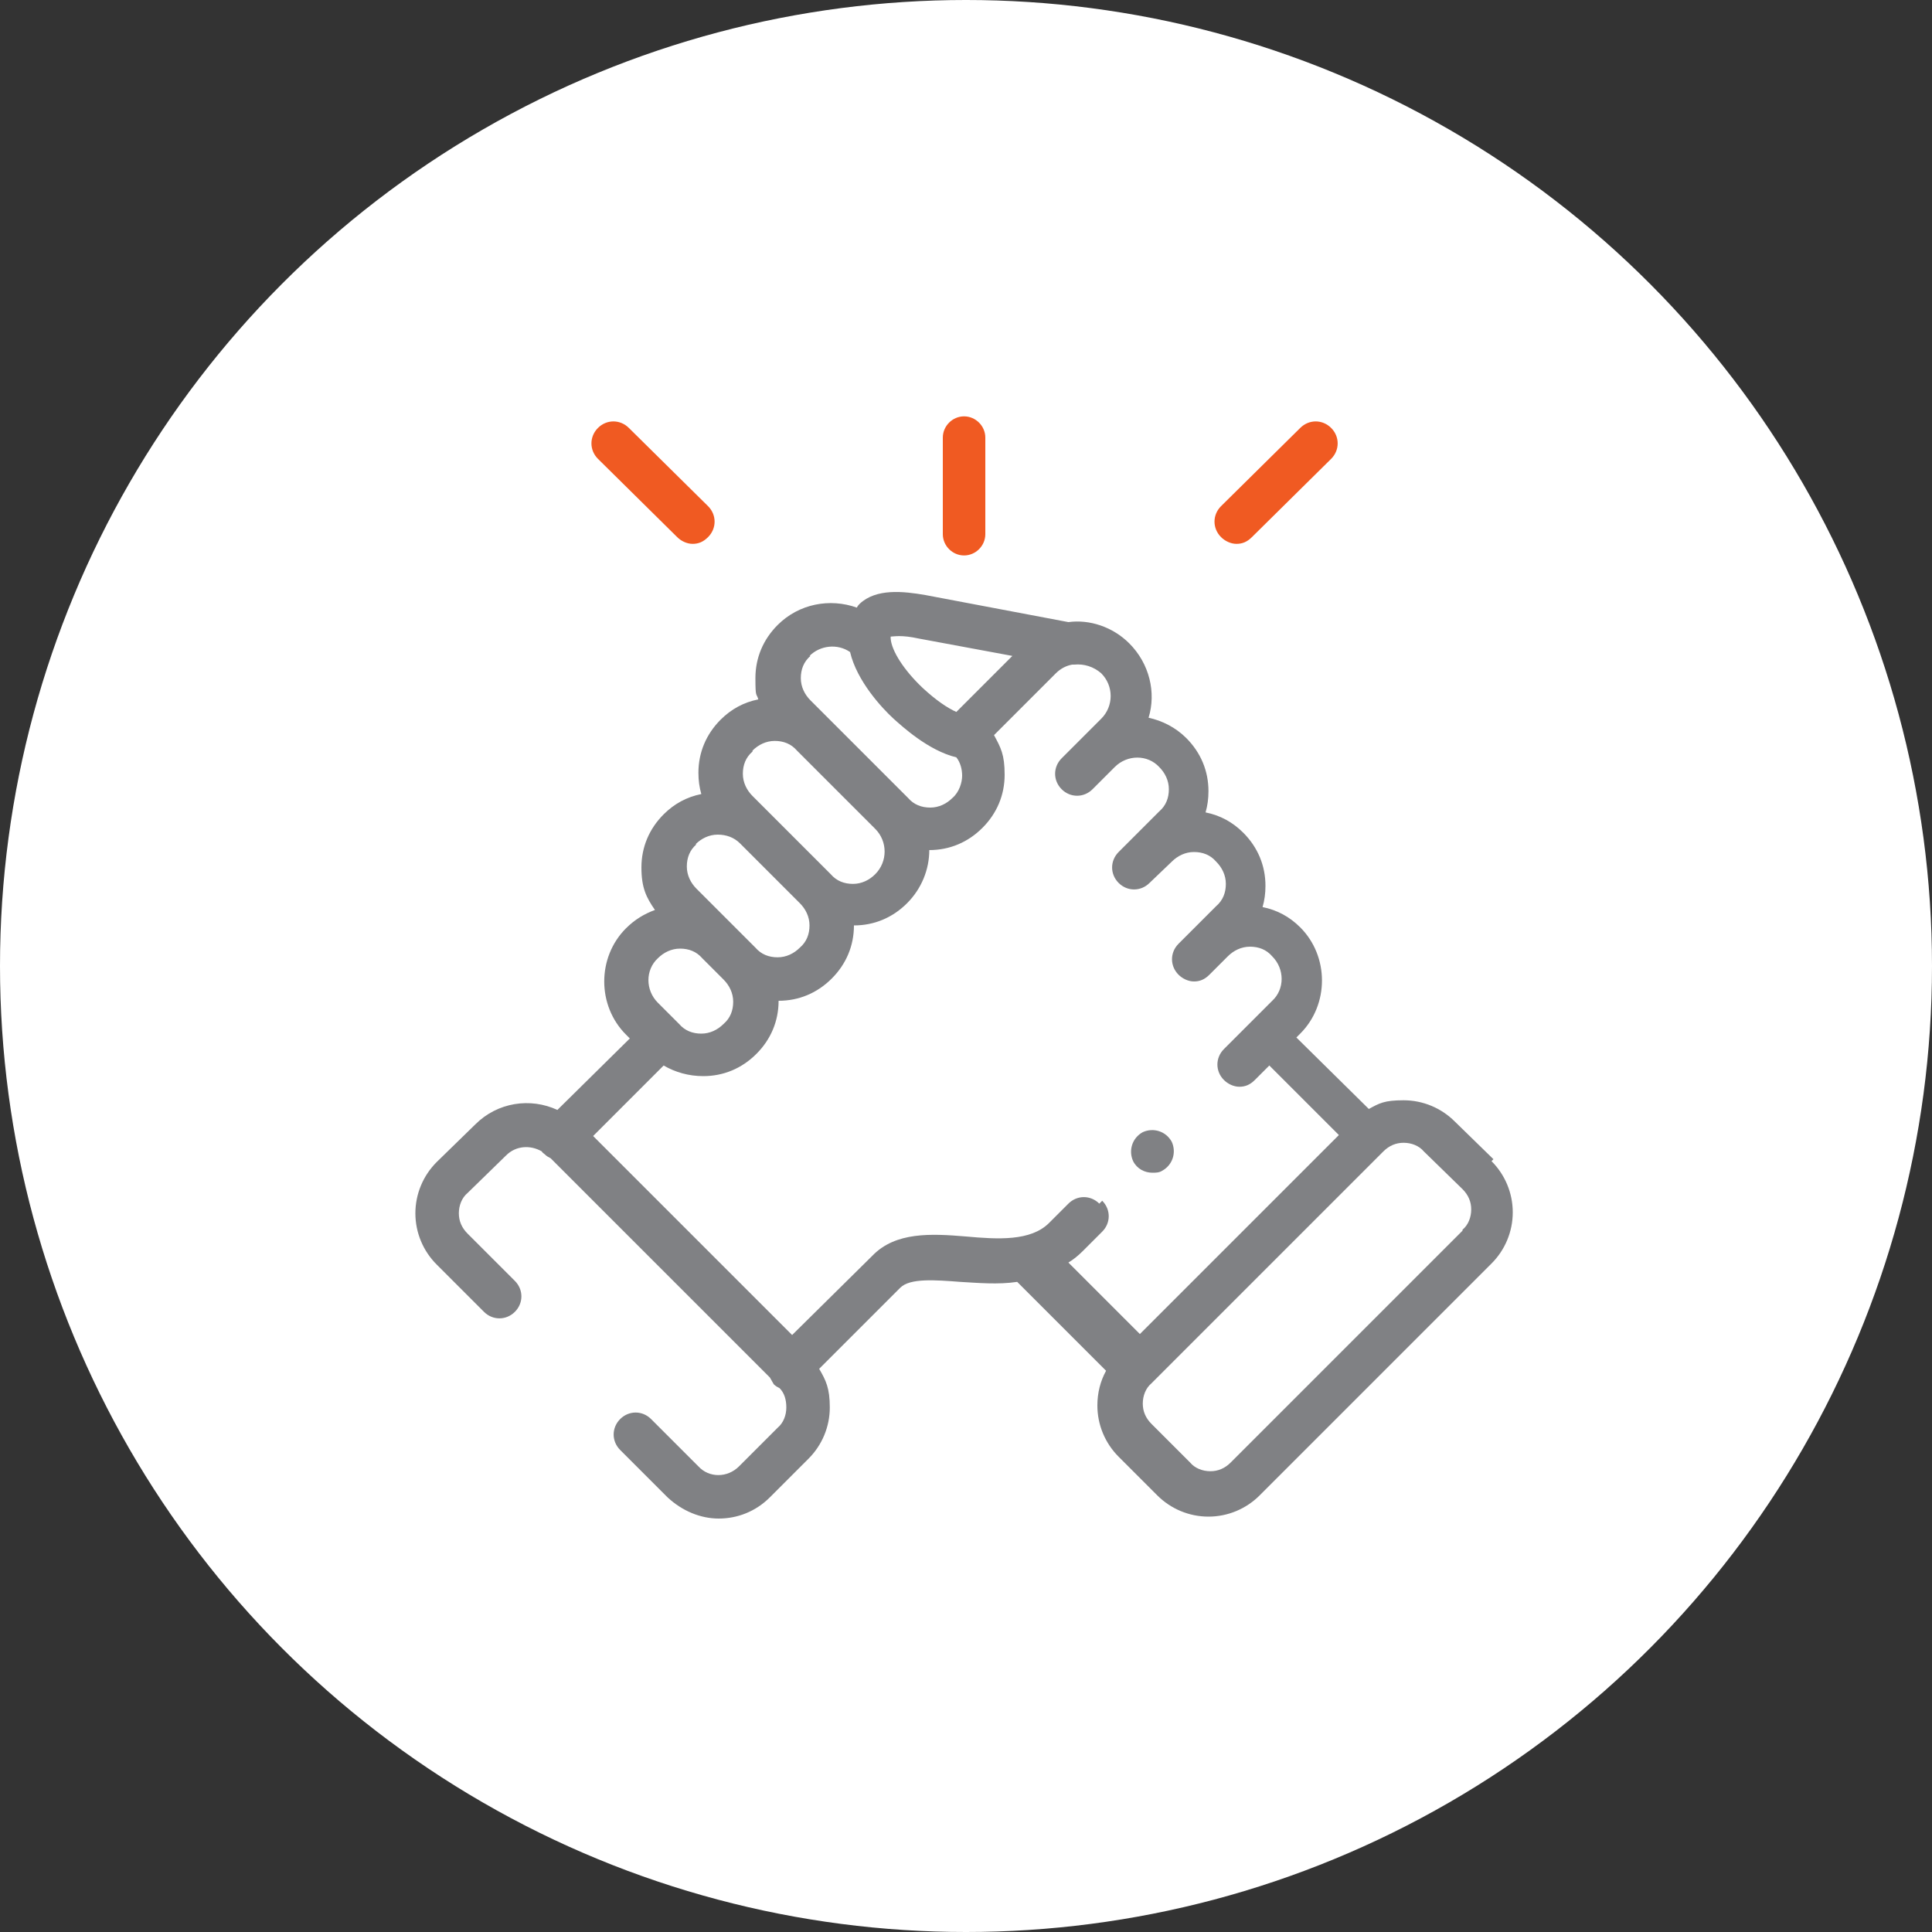
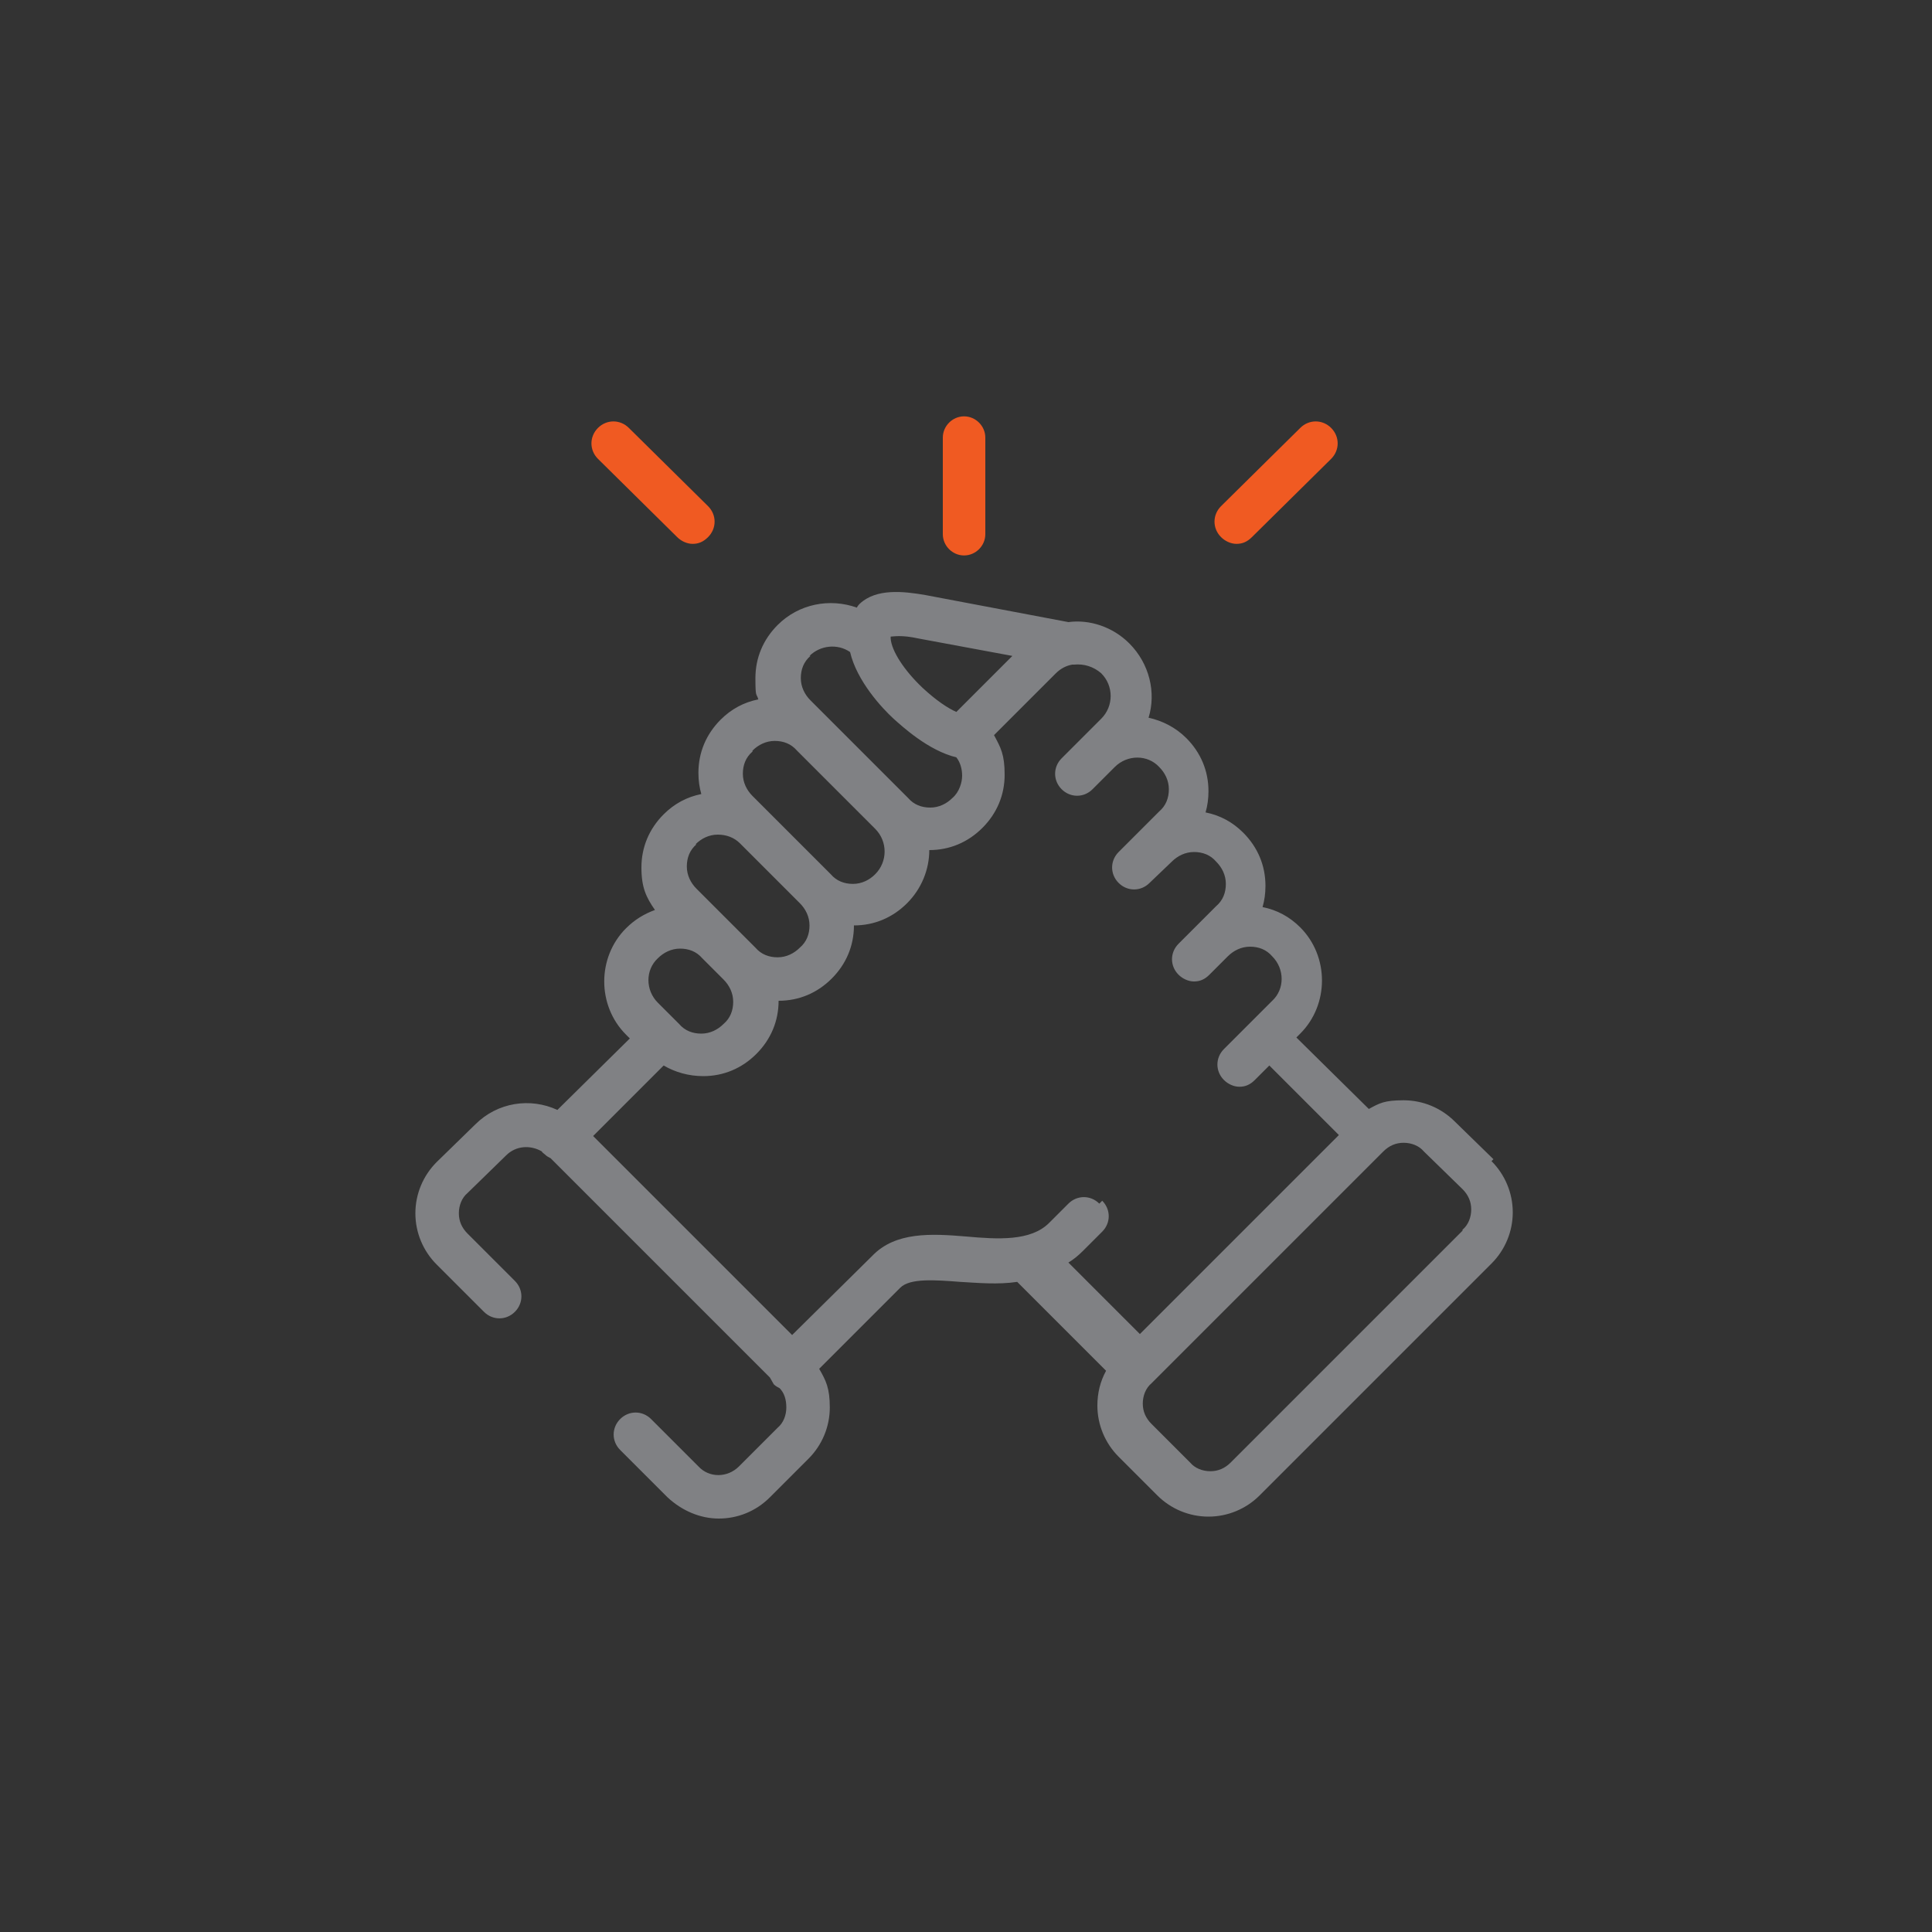
<svg xmlns="http://www.w3.org/2000/svg" version="1.1" viewBox="0 0 200 200">
  <rect x="0" y="0" width="200" height="200" fill="#333333" stroke="none" />
  <defs>
    <style>
      .cls-1 {
        fill: #808184;
      }

      .cls-1, .cls-2, .cls-3, .cls-4, .cls-5 {
        stroke-width: 0px;
      }

      .cls-2 {
        fill: #f15a22;
      }

      .cls-3 {
        fill: #808285;
      }

      .cls-4 {
        fill: #f05a22;
      }

      .cls-5 {
        fill: #fff;
      }

      .cls-6 {
        display: none;
      }
    </style>
  </defs>
  <g id="Grey" class="cls-6">
    <circle class="cls-3" cx="100" cy="100" r="100" />
    <g>
      <path class="cls-2" d="M99.8,57.5c1.2,0,2.2-1,2.2-2.2v-10c0-1.2-1-2.2-2.2-2.2s-2.2,1-2.2,2.2v10c0,1.2,1,2.2,2.2,2.2h0Z" />
      <path class="cls-5" d="M154.6,120l-4-3.9c-1.4-1.4-3.3-2.2-5.3-2.2s-2.5.3-3.6.9l-7.5-7.4.4-.4c3-3,3-8,0-11-1.1-1.1-2.4-1.8-3.9-2.1.2-.7.3-1.4.3-2.2,0-2.1-.8-4-2.3-5.5-1.1-1.1-2.4-1.8-3.9-2.1.2-.7.3-1.4.3-2.2,0-2.1-.8-4-2.3-5.5s-2.5-1.8-3.9-2.1c.8-2.6.1-5.6-2-7.7-1.7-1.7-4.1-2.5-6.3-2.2l-14.8-2.8c-2.2-.4-5.1-.7-6.8.9-.1,0-.2.2-.3.3-2.8-1-6-.4-8.2,1.8-1.5,1.5-2.3,3.4-2.3,5.5s.1,1.5.3,2.2c-1.5.3-2.8,1-3.9,2.1-1.5,1.5-2.3,3.4-2.3,5.5s.1,1.5.3,2.2c-1.5.3-2.8,1-3.9,2.1-1.5,1.5-2.3,3.4-2.3,5.5s.5,3.1,1.4,4.4c-1.1.4-2.1,1-3,1.9-3,3-3,7.9,0,11l.4.4-7.5,7.4c-2.8-1.3-6.2-.8-8.5,1.5l-4,3.9c-1.4,1.4-2.2,3.3-2.2,5.3s.8,3.9,2.2,5.3l4.9,4.9c.9.9,2.3.9,3.2,0,.9-.9.9-2.3,0-3.2l-4.9-4.9c-.6-.6-.9-1.3-.9-2.1s.3-1.6.9-2.1l4-3.9c1-1,2.5-1.1,3.7-.4,0,.1.2.2.3.3.2.2.4.3.6.4l22.7,22.7c.1.2.3.5.4.6.2.2.4.3.6.4.5.5.8,1.2.8,2s-.3,1.6-.9,2.1l-4,3.9c-1.2,1.2-3.1,1.2-4.2,0l-4.9-4.9c-.9-.9-2.3-.9-3.2,0s-.9,2.3,0,3.2l4.9,4.9c1.5,1.4,3.4,2.2,5.3,2.2s3.8-.7,5.3-2.2l4-3.9c1.4-1.4,2.2-3.3,2.2-5.3s-.4-2.8-1.1-4l8.4-8.4s0,0,0,0c1-1,3.6-.8,6.2-.6,1.8.1,3.9.3,5.9,0l9.2,9.2c-.6,1.1-.9,2.3-.9,3.6,0,2,.8,3.9,2.2,5.3l4,3.9c1.4,1.4,3.3,2.2,5.3,2.2s3.9-.8,5.3-2.2l24-24c1.4-1.4,2.2-3.3,2.2-5.3s-.8-3.9-2.2-5.3h0ZM95.1,66.1l9.7,1.8-5.8,5.8c-.9-.4-2.1-1.2-3.5-2.5-1.8-1.8-3.2-3.8-3.3-5.1h0c0,0,0-.2,0-.2.3,0,1.1-.2,2.9.2h0ZM83.8,67.9c1.1-1.1,2.9-1.3,4.2-.4.7,3.1,3.3,5.8,4.5,6.9.9.8,3.7,3.3,6.5,4,.4.5.6,1.2.6,1.9s-.3,1.7-1,2.3c-.6.6-1.4,1-2.3,1s-1.7-.3-2.3-1h0l-10.1-10.1c-.6-.6-1-1.4-1-2.3s.3-1.7,1-2.3h0ZM77.9,77.7c.6-.6,1.4-1,2.3-1s1.7.3,2.3,1l8.1,8.1c1.3,1.3,1.3,3.4,0,4.7s-1.4,1-2.3,1-1.7-.3-2.3-.9h0l-6.2-6.2h0s-1.9-2-1.9-2c-.6-.6-1-1.4-1-2.3s.3-1.7,1-2.3h0ZM72,87.4c.6-.6,1.4-1,2.3-1s1.7.3,2.3.9l6.2,6.2c.6.6,1,1.4,1,2.3s-.3,1.7-1,2.3-1.4,1-2.3,1-1.7-.3-2.3-1l-2.2-2.2h0l-3.9-3.9c-.6-.6-1-1.4-1-2.3s.3-1.7,1-2.3h0ZM68.1,99.2c.6-.6,1.4-1,2.3-1s1.7.3,2.3,1l2.2,2.2c.6.6,1,1.4,1,2.3s-.3,1.7-1,2.3-1.4,1-2.3,1-1.7-.3-2.3-1l-.3-.3h0s0,0,0,0l-1.9-1.9c-1.3-1.3-1.3-3.4,0-4.7h0ZM113.8,124.6c-.9-.9-2.3-.9-3.2,0l-2,2c-1.9,1.9-5.3,1.7-8.7,1.4-3.6-.2-7.3-.5-9.7,2l-8.2,8.2-20.6-20.6,7.3-7.3c1.2.7,2.6,1.1,4.1,1.1,2.1,0,4-.8,5.5-2.3,1.5-1.5,2.3-3.4,2.3-5.5h0c0,0,0,0,0,0,2.1,0,4-.8,5.5-2.3,1.5-1.5,2.3-3.4,2.3-5.5h0c0,0,0,0,0,0,2.1,0,4-.8,5.5-2.3,1.5-1.5,2.3-3.5,2.3-5.6h0c2.1,0,4-.8,5.5-2.3s2.3-3.4,2.3-5.5-.4-2.8-1.1-4.1l6.4-6.4c.5-.5,1.1-.8,1.7-.9,0,0,.1,0,.2,0,1-.1,2,.2,2.8.9,1.3,1.3,1.3,3.4,0,4.7l-1.9,1.9h0s-2.2,2.3-2.2,2.3c-.9.9-.9,2.3,0,3.2.9.9,2.3.9,3.2,0l2-1.9h0l.3-.3c1.3-1.3,3.4-1.3,4.7,0,.6.6,1,1.4,1,2.3s-.3,1.7-1,2.3l-2,2h0l-2.2,2.2c-.9.9-.9,2.3,0,3.2.9.9,2.3.9,3.2,0l2.3-2.2c.6-.6,1.4-1,2.3-1s1.7.3,2.3,1,1,1.4,1,2.3-.3,1.7-1,2.3l-3.9,3.9c-.9.9-.9,2.3,0,3.2.4.4,1,.7,1.6.7s1.2-.2,1.6-.7l1.9-1.9h0c.6-.7,1.4-1,2.3-1s1.7.3,2.3,1c1.3,1.3,1.3,3.4,0,4.6l-1.9,1.9h0l-3.1,3.1c-.9.9-.9,2.3,0,3.2s1,.7,1.6.7,1.1-.2,1.6-.7l1.5-1.5,7.2,7.2-20.6,20.6-7.4-7.4c.5-.3,1-.7,1.5-1.2l2-2c.9-.9.9-2.3,0-3.2h0ZM151.4,127.4l-24,24c-.6.6-1.3.9-2.1.9s-1.6-.3-2.1-.9l-4-3.9c-.6-.6-.9-1.3-.9-2.1s.3-1.6.9-2.1l24-24c.6-.6,1.3-.9,2.1-.9s1.6.3,2.1.9l4,3.9c.6.6.9,1.3.9,2.1s-.3,1.6-.9,2.1h0Z" />
      <path class="cls-2" d="M70.1,55.6c.4.4,1,.7,1.6.7s1.2-.2,1.6-.7c.9-.9.9-2.3,0-3.2l-8.2-8.2c-.9-.9-2.3-.9-3.2,0-.9.9-.9,2.3,0,3.2l8.2,8.2h0Z" />
      <path class="cls-2" d="M128,56.3c.6,0,1.1-.2,1.6-.7l8.2-8.1c.9-.9.9-2.3,0-3.2-.9-.9-2.3-.9-3.2,0l-8.2,8.2c-.9.9-.9,2.3,0,3.2.4.4,1,.7,1.6.7Z" />
      <path class="cls-5" d="M119.3,121.4c.3,0,.7,0,1-.2,1.1-.6,1.6-1.9,1-3-.6-1.1-1.9-1.6-3-1h0c-1.1.6-1.5,1.9-1,3,.4.8,1.2,1.2,2,1.2h0Z" />
    </g>
  </g>
  <g id="Layer_2" data-name="Layer 2">
-     <circle class="cls-5" cx="100" cy="100" r="100" />
    <g>
      <path class="cls-4" d="M99.8,57.5c1.2,0,2.2-1,2.2-2.2v-10c0-1.2-1-2.2-2.2-2.2s-2.2,1-2.2,2.2v10c0,1.2,1,2.2,2.2,2.2h0Z" />
      <path class="cls-1" d="M154.6,120l-4-3.9c-1.4-1.4-3.3-2.2-5.3-2.2s-2.5.3-3.6.9l-7.5-7.4.4-.4c3-3,3-8,0-11-1.1-1.1-2.4-1.8-3.9-2.1.2-.7.3-1.4.3-2.2,0-2.1-.8-4-2.3-5.5-1.1-1.1-2.4-1.8-3.9-2.1.2-.7.3-1.4.3-2.2,0-2.1-.8-4-2.3-5.5-1.1-1.1-2.5-1.8-3.9-2.1.8-2.6.1-5.6-2-7.7-1.7-1.7-4.1-2.5-6.3-2.2l-14.8-2.8c-2.3-.4-5.1-.7-6.8.9-.1.1-.2.2-.3.4-2.8-1-6-.4-8.2,1.8-1.5,1.5-2.3,3.4-2.3,5.5s.1,1.5.3,2.2c-1.5.3-2.8,1-3.9,2.1-1.5,1.5-2.3,3.4-2.3,5.5,0,.8.1,1.5.3,2.2-1.5.3-2.8,1-3.9,2.1-1.5,1.5-2.3,3.4-2.3,5.5s.5,3.1,1.4,4.4c-1.1.4-2.1,1-3,1.9-3,3-3,8,0,11l.4.4-7.5,7.4c-2.8-1.3-6.2-.8-8.5,1.5l-4,3.9c-1.4,1.4-2.2,3.3-2.2,5.3,0,2,.8,3.9,2.2,5.3l4.9,4.9c.9.9,2.3.9,3.2,0,.9-.9.9-2.3,0-3.2l-4.9-4.9c-.6-.6-.9-1.3-.9-2.1s.3-1.6.9-2.1l4-3.9c1-1,2.5-1.1,3.7-.4,0,.1.2.2.3.3.2.2.4.3.6.4l22.7,22.7c.1.2.3.5.4.7.2.2.4.3.6.4.5.5.7,1.2.7,2s-.3,1.6-.9,2.1l-4,4c-1.2,1.2-3.1,1.2-4.2,0l-4.9-4.9c-.9-.9-2.3-.9-3.2,0s-.9,2.3,0,3.2l4.9,4.9c1.5,1.4,3.4,2.2,5.3,2.2s3.8-.7,5.3-2.2l4-4c1.4-1.4,2.2-3.3,2.2-5.3s-.4-2.8-1.1-4l8.4-8.4s0,0,0,0c1-1,3.6-.8,6.2-.6,1.8.1,3.9.3,5.9,0l9.2,9.2c-.6,1.1-.9,2.3-.9,3.6,0,2,.8,3.9,2.2,5.3l4,4c1.4,1.4,3.3,2.2,5.3,2.2s3.9-.8,5.3-2.2l24-24c1.4-1.4,2.2-3.3,2.2-5.3,0-2-.8-3.9-2.2-5.3h0ZM95.1,66.1l9.7,1.8-5.8,5.8c-.9-.4-2.1-1.2-3.5-2.5-1.9-1.8-3.2-3.8-3.3-5.1,0,0,0,0,0,0s0,0,0,0c0,0,0-.2,0-.2.3,0,1.1-.2,2.9.2h0ZM83.8,67.9c1.1-1.1,2.9-1.3,4.2-.4.7,3,3.3,5.8,4.5,6.9.9.8,3.6,3.3,6.5,4,.4.5.6,1.2.6,1.9s-.3,1.7-1,2.3c-.6.6-1.4,1-2.3,1s-1.7-.3-2.3-1h0s0,0,0,0l-10.1-10.1c-.6-.6-1-1.4-1-2.3,0-.9.3-1.7,1-2.3h0ZM77.9,77.7c.6-.6,1.4-1,2.3-1s1.7.3,2.3,1l8.1,8.1c1.3,1.3,1.3,3.4,0,4.7-.6.6-1.4,1-2.3,1s-1.7-.3-2.3-1h0s-6.2-6.2-6.2-6.2c0,0,0,0,0,0l-1.9-1.9c-.6-.6-1-1.4-1-2.3,0-.9.3-1.7,1-2.3h0ZM72,87.4c.6-.6,1.4-1,2.3-1s1.7.3,2.3.9l6.2,6.2c.6.6,1,1.4,1,2.3s-.3,1.7-1,2.3c-.6.6-1.4,1-2.3,1s-1.7-.3-2.3-1l-2.2-2.2s0,0,0,0l-3.9-3.9c-.6-.6-1-1.4-1-2.3s.3-1.7,1-2.3h0ZM68.1,99.2c.6-.6,1.4-1,2.3-1s1.7.3,2.3,1l2.2,2.2c.6.6,1,1.4,1,2.3s-.3,1.7-1,2.3c-.6.6-1.4,1-2.3,1s-1.7-.3-2.3-1l-.3-.3s0,0,0,0c0,0,0,0,0,0l-1.9-1.9c-1.3-1.3-1.3-3.4,0-4.6h0ZM113.8,124.6c-.9-.9-2.3-.9-3.2,0l-2,2c-1.9,1.9-5.3,1.7-8.6,1.4-3.6-.3-7.3-.5-9.7,2l-8.3,8.2-20.6-20.6,7.3-7.3c1.2.7,2.6,1.1,4.1,1.1,2.1,0,4-.8,5.5-2.3,1.5-1.5,2.3-3.4,2.3-5.5s0,0,0,0c0,0,0,0,0,0,2.1,0,4-.8,5.5-2.3,1.5-1.5,2.3-3.4,2.3-5.5s0,0,0,0c0,0,0,0,0,0,2.1,0,4-.8,5.5-2.3,1.5-1.5,2.3-3.5,2.3-5.5,0,0,0,0,0,0,2.1,0,4-.8,5.5-2.3,1.5-1.5,2.3-3.4,2.3-5.5s-.4-2.8-1.1-4.1l6.4-6.4c.5-.5,1.1-.8,1.7-.9,0,0,.1,0,.2,0,1-.1,2,.2,2.8.9,1.3,1.3,1.3,3.4,0,4.7l-1.9,1.9s0,0,0,0l-2.2,2.2c-.9.9-.9,2.3,0,3.2.9.9,2.3.9,3.2,0l2-2s0,0,0,0l.3-.3c1.3-1.3,3.4-1.3,4.6,0,.6.6,1,1.4,1,2.3s-.3,1.7-1,2.3l-2,2s0,0,0,0l-2.2,2.2c-.9.9-.9,2.3,0,3.2.9.9,2.3.9,3.2,0l2.3-2.2c.6-.6,1.4-1,2.3-1s1.7.3,2.3,1c.6.6,1,1.4,1,2.3s-.3,1.7-1,2.3l-3.9,3.9c-.9.9-.9,2.3,0,3.2.4.4,1,.7,1.6.7s1.1-.2,1.6-.7l1.9-1.9s0,0,0,0c.6-.6,1.4-1,2.3-1s1.7.3,2.3,1c1.3,1.3,1.3,3.4,0,4.6l-1.9,1.9s0,0,0,0,0,0,0,0l-3.1,3.1c-.9.9-.9,2.3,0,3.2.4.4,1,.7,1.6.7s1.1-.2,1.6-.7l1.5-1.5,7.2,7.2-20.6,20.6-7.4-7.4c.5-.3,1-.7,1.5-1.2l2-2c.9-.9.9-2.3,0-3.2h0ZM151.4,127.4l-24,24c-.6.6-1.3.9-2.1.9s-1.6-.3-2.1-.9l-4-4c-.6-.6-.9-1.3-.9-2.1s.3-1.6.9-2.1l24-24c.6-.6,1.3-.9,2.1-.9s1.6.3,2.1.9l4,3.9c.6.6.9,1.3.9,2.1,0,.8-.3,1.6-.9,2.1Z" />
      <path class="cls-4" d="M70.1,55.6c.4.4,1,.7,1.6.7s1.1-.2,1.6-.7c.9-.9.9-2.3,0-3.2l-8.2-8.1c-.9-.9-2.3-.9-3.2,0-.9.9-.9,2.3,0,3.2l8.2,8.1Z" />
      <path class="cls-4" d="M128,56.3c.6,0,1.1-.2,1.6-.7l8.2-8.1c.9-.9.9-2.3,0-3.2-.9-.9-2.3-.9-3.2,0l-8.2,8.1c-.9.9-.9,2.3,0,3.2.4.4,1,.7,1.6.7Z" />
-       <path class="cls-1" d="M119.3,121.4c.3,0,.7,0,1-.2,1.1-.6,1.5-1.9,1-3-.6-1.1-1.9-1.5-3-1h0c-1.1.6-1.5,1.9-1,3,.4.8,1.2,1.2,2,1.2h0Z" />
    </g>
  </g>
</svg>